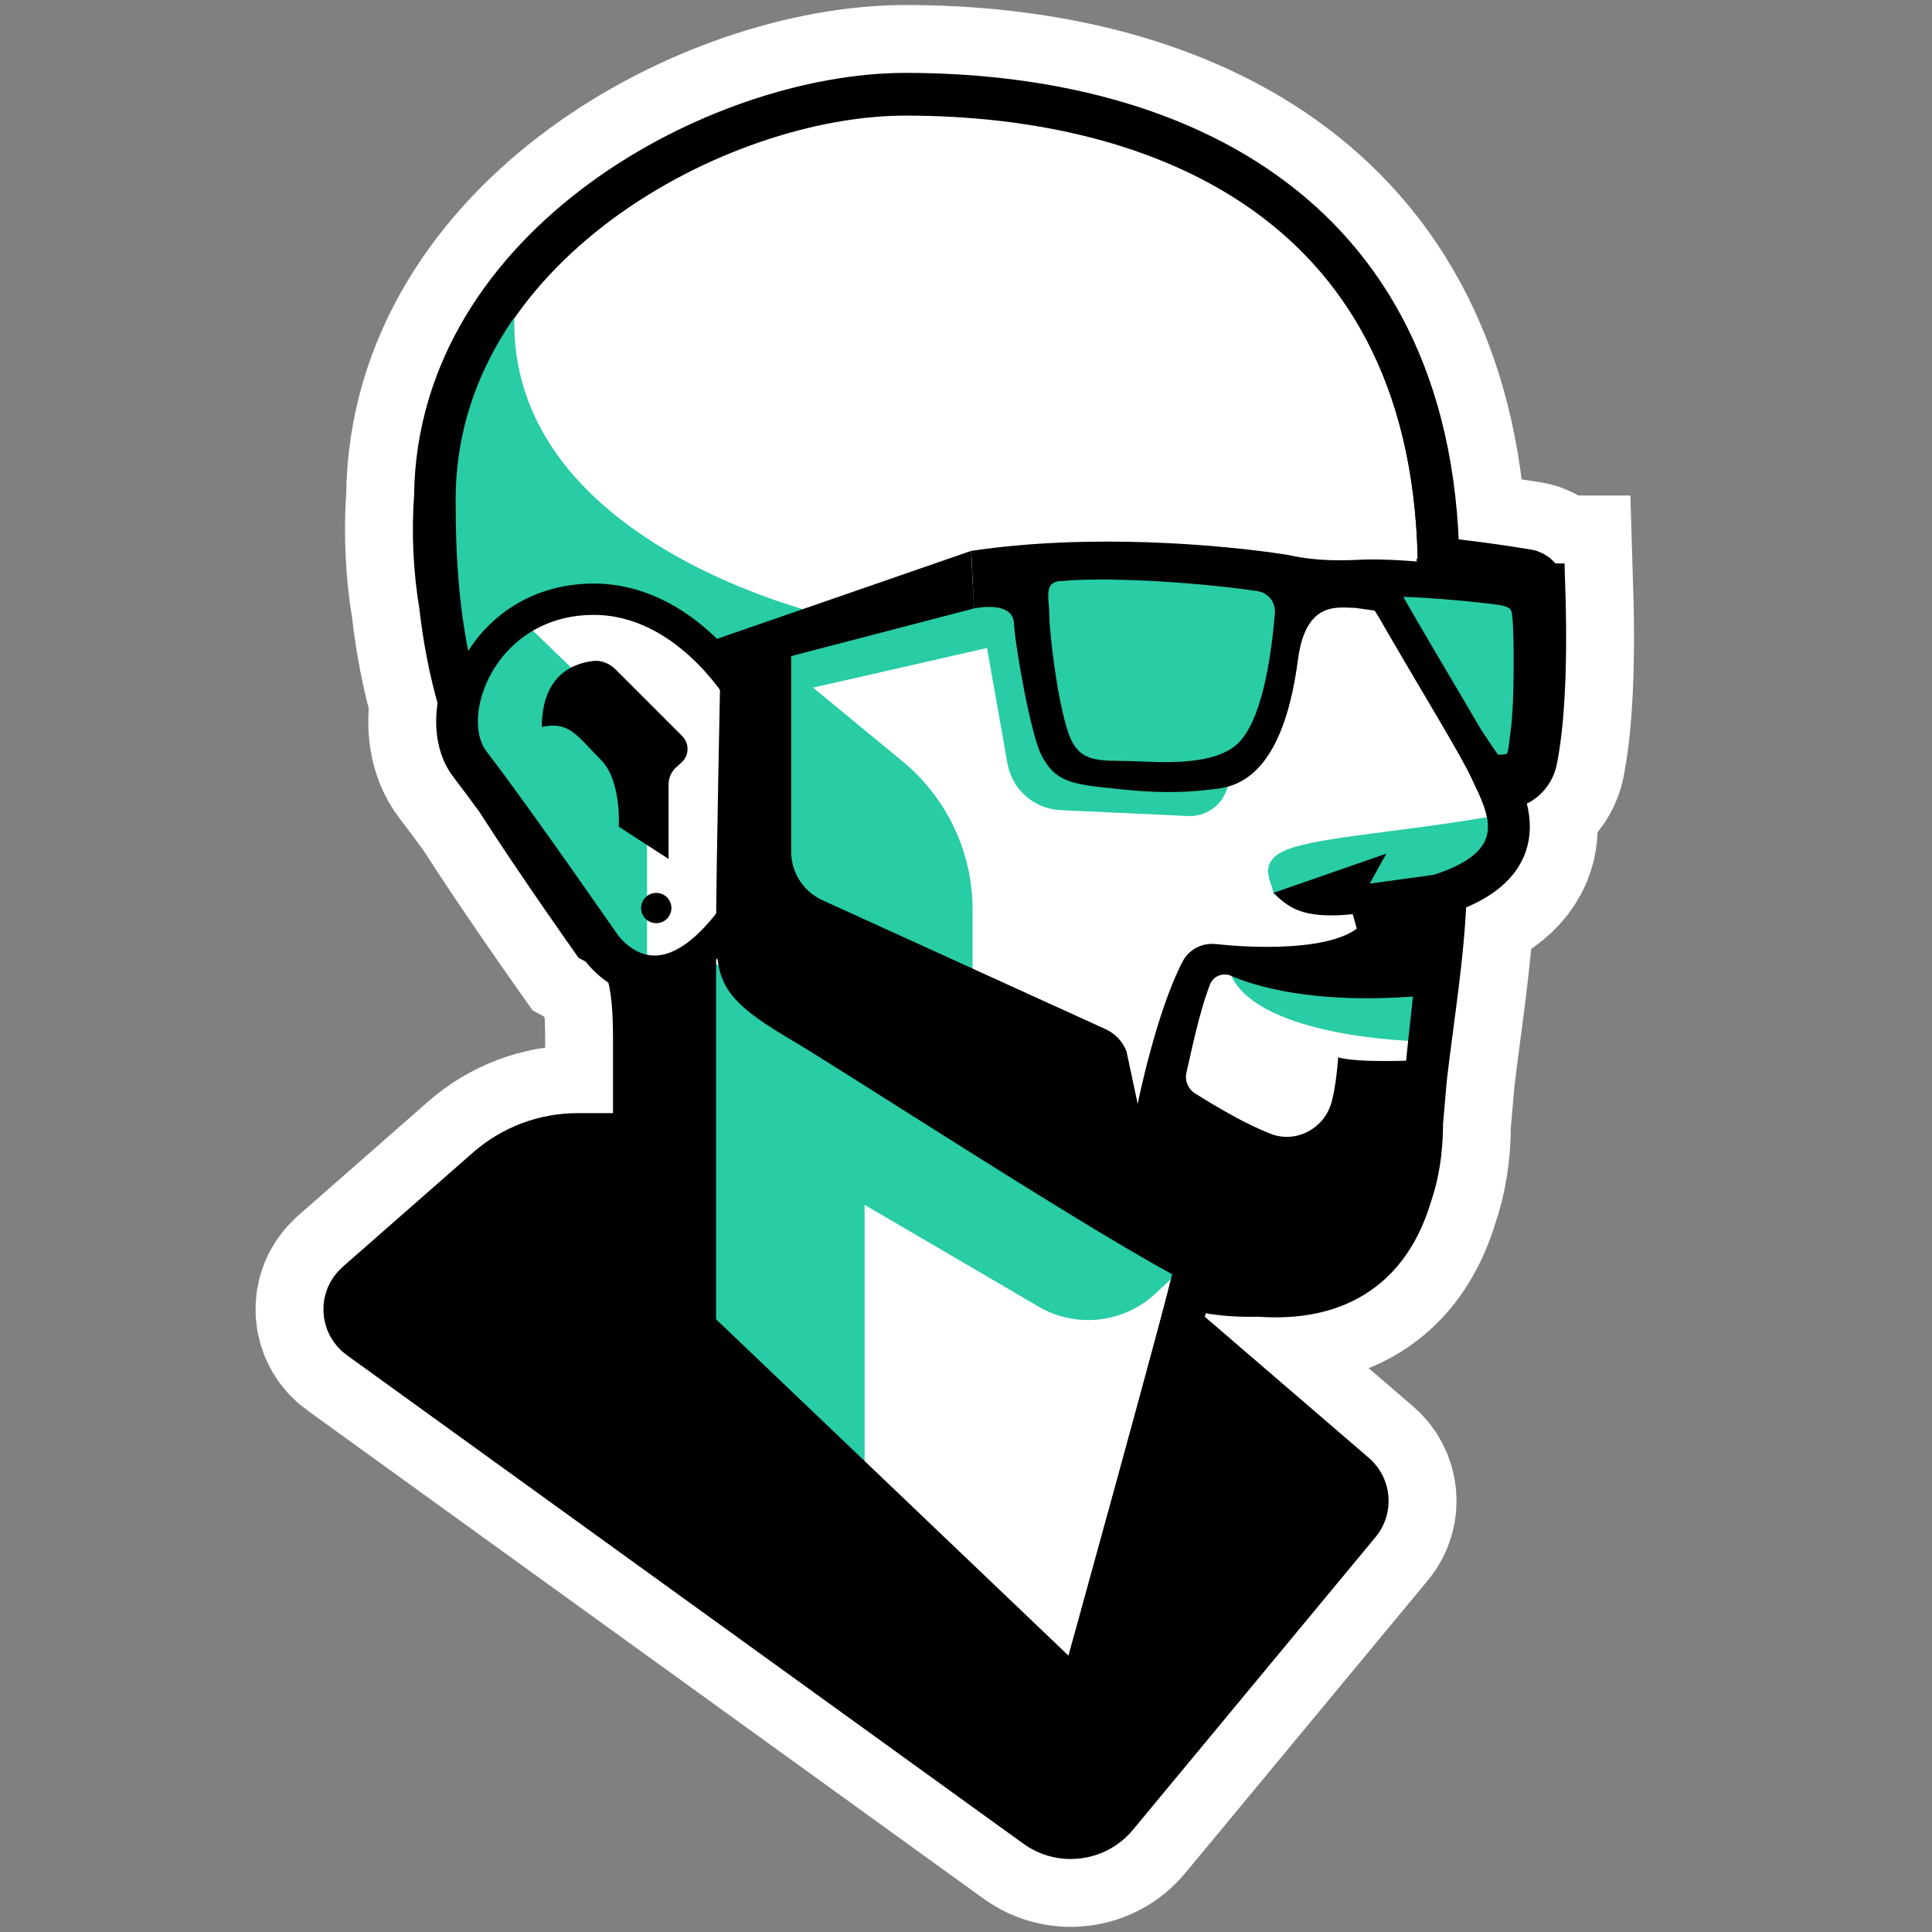
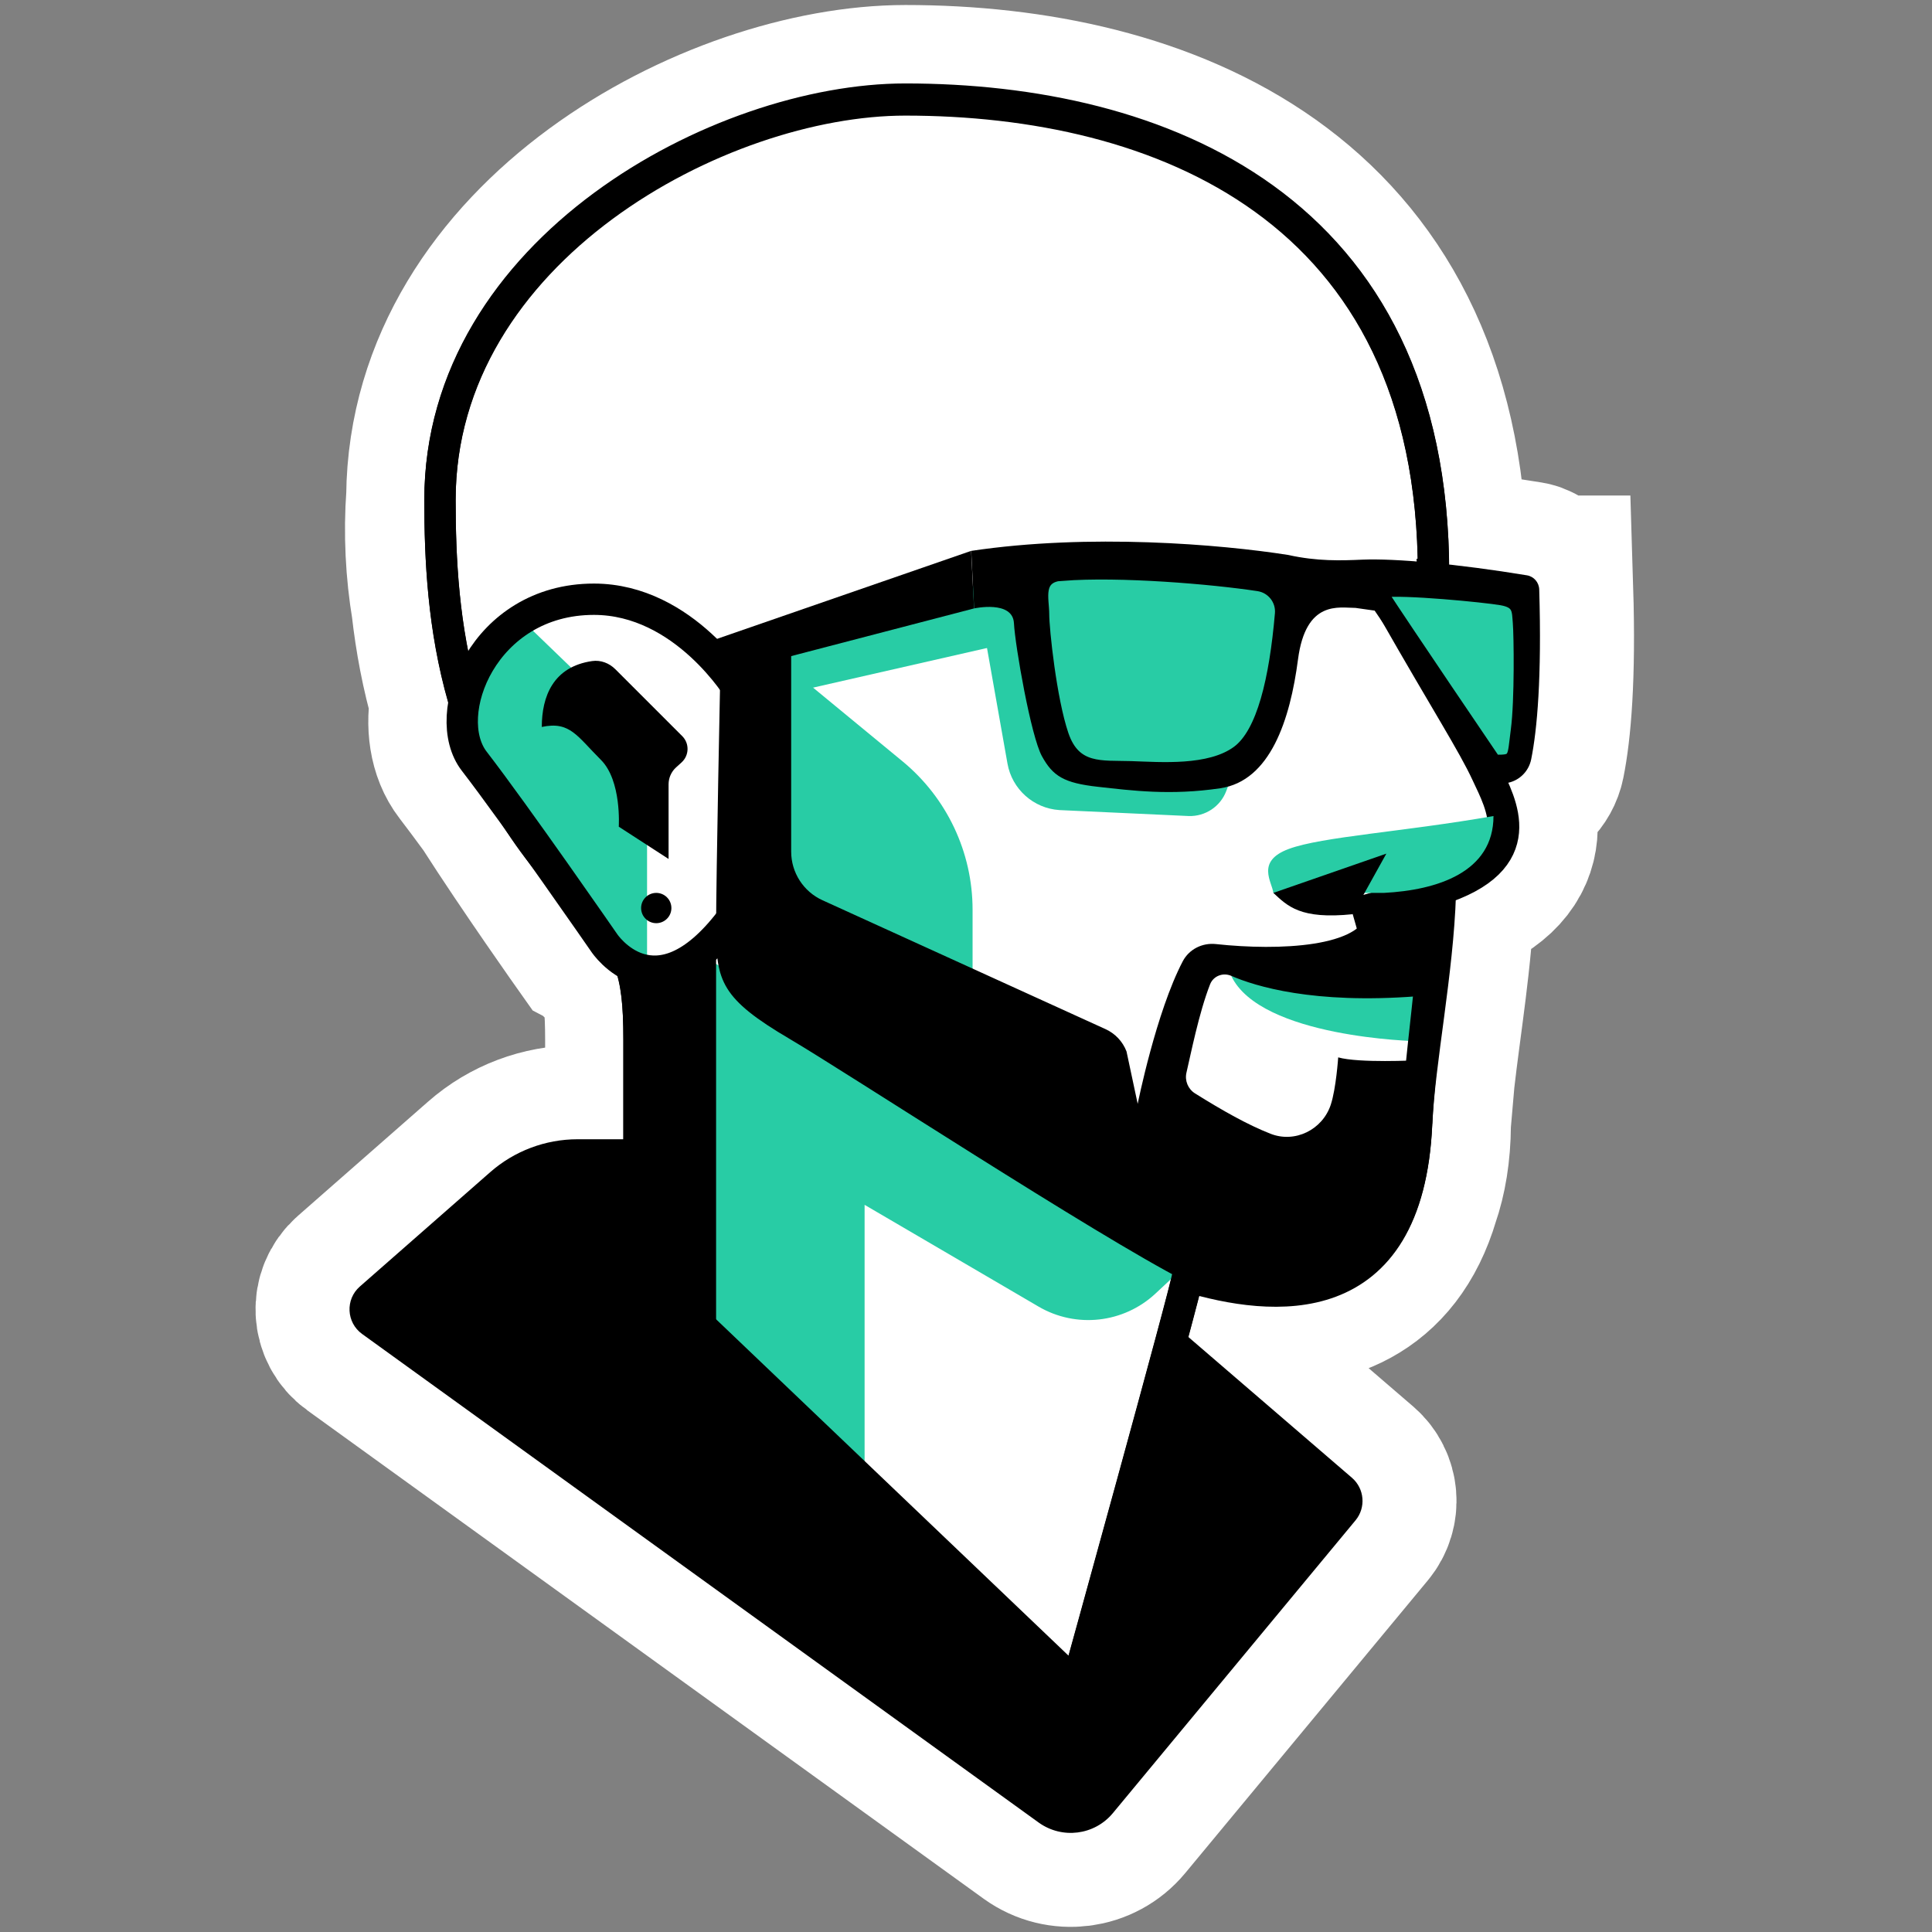
<svg xmlns="http://www.w3.org/2000/svg" id="b" width="185" height="185" viewBox="0 0 185 185">
  <rect x="0" y="0" width="185" height="185" fill="#808080" stroke="none" />
  <path d="M147.38,56.45c-.02-.67-.52-1.25-1.18-1.36-3.22-.53-6.28-.93-8.95-1.19-.51-34.41-26.59-44.42-50.55-44.42-17.66,0-44.32,14.29-44.55,38.05-.26,3.56-.07,7.08.48,10.39.34,3.01.91,6.13,1.83,9.28-.44,2.19-.14,4.29.95,5.7.72.93,1.59,2.11,2.54,3.4,3.73,5.84,9.15,13.49,9.15,13.49l.65.34c.08.11.12.17.12.17,0,0,.9,1.36,2.51,2.15.63,1.83.82,3.99.82,7.13v9.51h-5.89c-3.08,0-6.06,1.12-8.38,3.16l-12.47,10.94c-1.41,1.23-1.3,3.46.22,4.55l64.78,46.78c2.24,1.61,5.34,1.22,7.1-.9l23.24-28.04c1.01-1.22.86-3.03-.34-4.07l-16.91-14.55c.54-2.01.93-3.51,1.1-4.23,1.01.42,3.69.96,6.86.85,5.76.44,11.76-1.24,14.14-9.29.64-1.84,1.01-4.01,1.03-6.59,0-.03,0-.05,0-.08,0-.08,0-.16.01-.24l.36-4.14c.61-5.38,1.71-11.86,1.89-17.65,0-.15,0-.3.01-.45,8.27-2.71,6.09-7.55,4.71-10.46l.26.38s.57.03,1.3-.07c1.2-.17,2.16-1.09,2.4-2.28.57-2.82,1.03-7.81.77-16.26Z" fill="none" stroke="#fff" stroke-miterlimit="10" stroke-width="18" />
-   <path d="M147.38,56.45c-.02-.67-.52-1.25-1.18-1.36-3.22-.53-6.28-.93-8.95-1.19-.51-34.41-26.59-44.42-50.55-44.42-17.66,0-44.32,14.29-44.55,38.05-.26,3.56-.07,7.08.48,10.39.34,3.01.91,6.13,1.83,9.28-.44,2.19-.14,4.29.95,5.7.72.93,1.59,2.11,2.54,3.4,3.73,5.84,9.15,13.49,9.15,13.49l.65.34c.08.11.12.17.12.17,0,0,.9,1.36,2.51,2.15.63,1.83.82,3.99.82,7.13v9.51h-5.89c-3.08,0-6.06,1.12-8.38,3.16l-12.47,10.94c-1.41,1.23-1.3,3.46.22,4.55l64.78,46.78c2.24,1.61,5.34,1.22,7.1-.9l23.24-28.04c1.01-1.22.86-3.03-.34-4.07l-16.91-14.55c.54-2.01.93-3.51,1.1-4.23,1.01.42,3.69.96,6.86.85,5.76.44,11.76-1.24,14.14-9.29.64-1.84,1.01-4.01,1.03-6.59,0-.03,0-.05,0-.08,0-.08,0-.16.01-.24l.36-4.14c.61-5.38,1.71-11.86,1.89-17.65,0-.15,0-.3.01-.45,8.27-2.71,6.09-7.55,4.71-10.46l.26.38s.57.03,1.3-.07c1.2-.17,2.16-1.09,2.4-2.28.57-2.82,1.03-7.81.77-16.26Z" fill="none" stroke="#000" stroke-miterlimit="10" stroke-width="5" />
  <path d="M61.96,109.09h-6.65c-3.08,0-6.06,1.12-8.38,3.16l-12.47,10.94c-1.41,1.23-1.3,3.46.22,4.55l64.78,46.78c2.24,1.61,5.34,1.22,7.1-.9l23.24-28.04c1.01-1.22.86-3.03-.34-4.07l-16.93-14.57-50.57-17.85Z" />
  <path d="M137.27,55.01c0-35.25-26.38-45.44-50.58-45.44-17.74,0-44.56,14.41-44.56,38.35,0,11.31,1.24,26.37,14.14,38.68,4.07,4.07,4.92,6.33,4.92,12.98v21.86l41.9,39.99s10.64-38.4,10.64-39.2c8.05,2.41,21.11,3.87,21.92-14.62.26-5.91,2.04-14.55,2.27-22.03.49-15.91-.66-30.57-.66-30.57Z" fill="#fff" stroke="#000" stroke-miterlimit="10" stroke-width="3" />
  <path d="M82.79,140.07v-24.7l16.65,9.74c3.6,2.11,8.15,1.6,11.2-1.24l3.19-2.98-47.15-29.78-1.11,33.87,17.22,15.09Z" fill="#28cca5" />
  <path d="M93.13,97.64v-10.53c0-5.5-2.46-10.71-6.71-14.21l-12.09-9.96v25.18l18.8,9.52Z" fill="#28cca5" />
-   <path d="M79.72,59.09s-33.46-7.23-30.26-31.4c-9.06,11.33-8.91,27.91-4.54,38.5,3.77-11.18,15.1-10.41,21.1-4.69s13.7-2.41,13.7-2.41Z" fill="#28cca5" />
  <polygon points="76.47 66.16 97.93 61.27 97.22 55.01 74.33 61.27 73.51 67.29 76.47 66.16" fill="#28cca5" />
  <path d="M94.26,60.63l2.21,12.48c.43,2.45,2.49,4.3,4.98,4.46l12.38.57c1.58.05,3.03-.91,3.59-2.39l1.18-3.1-18.63-13.84-5.7,1.81Z" fill="#28cca5" />
  <path d="M133.47,58.47c4.95,8.68,7.59,12.77,8.89,15.59s4.55,8.3-4.76,11.18l-8.07,2.3" fill="#fff" stroke="#000" stroke-miterlimit="10" stroke-width="3" />
  <path d="M117.89,93.43c2.8,5.96,17.77,6.27,17.77,6.27v-4.3s-14.3-1.04-17.77-1.96Z" fill="#28cca5" />
  <path d="M135.62,101.53s-5.51.28-7.48-.28c0,0-.2,2.98-.71,4.53-.79,2.4-3.43,3.71-5.78,2.78-2.17-.85-4.58-2.21-7.22-3.86-.67-.42-1-1.22-.82-1.99.4-1.69,1.19-5.72,2.26-8.45.31-.8,1.23-1.16,2.02-.82,2.33,1.01,7.87,2.72,17.77,1.96l2.27-9.81-6.92,1.65c-.54,3.45-8.49,3.82-14.58,3.16-1.3-.14-2.56.49-3.17,1.64-2.56,4.88-4.32,13.66-4.32,13.66l-1.07-5.02c-.36-.94-1.08-1.71-2-2.13l-27.12-12.35c-1.82-.83-2.99-2.65-2.99-4.65v-18.91l-6.78,1.47s-.41,19.82-.41,24.83.48,6.69,7.09,10.57c5.19,3.05,29.32,18.81,37.79,23.14,2.47,1.26,22.21,4.23,22.21-15.11v-6.1l-.04.11Z" />
  <path d="M121.93,85.5c-.11-1.03-1.71-3.03,1.48-4.21s10.99-1.64,19.6-3.15c0,5.39-5.41,7.1-10.5,7.36h-10.58Z" fill="#28cca5" />
  <path d="M129.53,87.54l3.22-5.8-10.82,3.76c1.36,1.25,2.56,2.56,7.6,2.04Z" />
  <path d="M129.79,58.21c-1.55,0-4.75-.8-5.5,4.94s-2.64,11.62-7.44,12.33-8.47.22-11.72-.14-4.31-1.02-5.36-2.93-2.56-10.52-2.68-12.74-3.81-1.41-3.81-1.41l-.28-5.51c11.29-1.69,23.85-.63,30.35.39,2.79.62,5.07.54,7.11.45,3.14-.13,9.14.41,15.75,1.5.67.11,1.16.68,1.18,1.36.25,8.45-.2,13.43-.77,16.26-.24,1.19-1.2,2.11-2.4,2.28-.73.1-1.3.07-1.3.07l-11.29-16.59-1.83-.26Z" />
  <polygon points="92.99 52.75 66.62 61.88 68.57 64.7 93.27 58.26 92.99 52.75" />
  <path d="M101.73,55.12c5.53-.43,14.35.32,18.76.99,1.29.2,2.2,1.36,2.09,2.65-.54,6.27-1.74,11.39-4.12,13.15-2.65,1.96-7.34,1.56-10.17,1.47s-5.31.34-6.46-3.03-1.86-10.07-1.86-11.55-.71-3.55,1.77-3.7Z" fill="#28cca5" stroke="#000" stroke-miterlimit="10" />
  <path d="M143.17,72.77c1.88,0,1.63-.06,2-2.89s.29-9.04.19-10.24,0-1.9-1.6-2.18-9.41-1.04-11.39-.75c2.07,3.2,10.8,16.06,10.8,16.06Z" fill="#28cca5" stroke="#000" stroke-miterlimit="10" />
  <path d="M68.57,91.86v36.54l-7.21-7.21.27-28.08c2.08,1.24,4.45-.47,6.97-3.79l-.03,2.54Z" />
  <path d="M137.27,54.93c0-35.25-26.38-45.44-50.58-45.44-17.74,0-44.56,14.41-44.56,38.35,0,11.31,1.24,26.37,14.14,38.68,4.07,4.07,4.92,6.33,4.92,12.98v21.86l41.9,39.99s10.64-38.4,10.64-39.2c8.05,2.41,21.11,3.87,21.92-14.62" fill="none" stroke="#000" stroke-miterlimit="10" stroke-width="3" />
  <path d="M61.96,92.31v-21.37l-12.23-11.8s-6.99,7.48-4.8,12.03,12.17,18.63,12.17,18.63l4.86,2.51Z" fill="#28cca5" />
  <path d="M70.82,66.16s-5.25-8.78-13.95-8.78c-10.59,0-14.87,11.09-11.46,15.51,3.93,5.09,12.45,17.4,12.45,17.4,0,0,4.86,7.35,12.11-2.17" fill="none" stroke="#000" stroke-miterlimit="10" stroke-width="3" />
  <circle cx="62.84" cy="86.95" r="1.45" />
  <path d="M64.02,82.25v-7.15c0-.61.26-1.2.71-1.61l.54-.49c.73-.67.76-1.81.06-2.51l-6.41-6.41c-.58-.58-1.4-.9-2.22-.78-3.73.54-4.82,3.39-4.82,6.31,2.69-.58,3.38.88,5.66,3.15,2,2,1.71,6.4,1.71,6.4l4.77,3.09Z" />
  <path d="M135.66,107.53c.26-5.91,1.71-14.81,1.94-22.28" fill="#fff" stroke="#000" stroke-miterlimit="10" stroke-width="3" />
-   <path d="M132.38,56.7c4.95,8.68,8.68,14.54,9.98,17.36s4.55,8.3-4.76,11.18l-8.07,1.11" fill="none" stroke="#000" stroke-miterlimit="10" stroke-width="3" />
</svg>